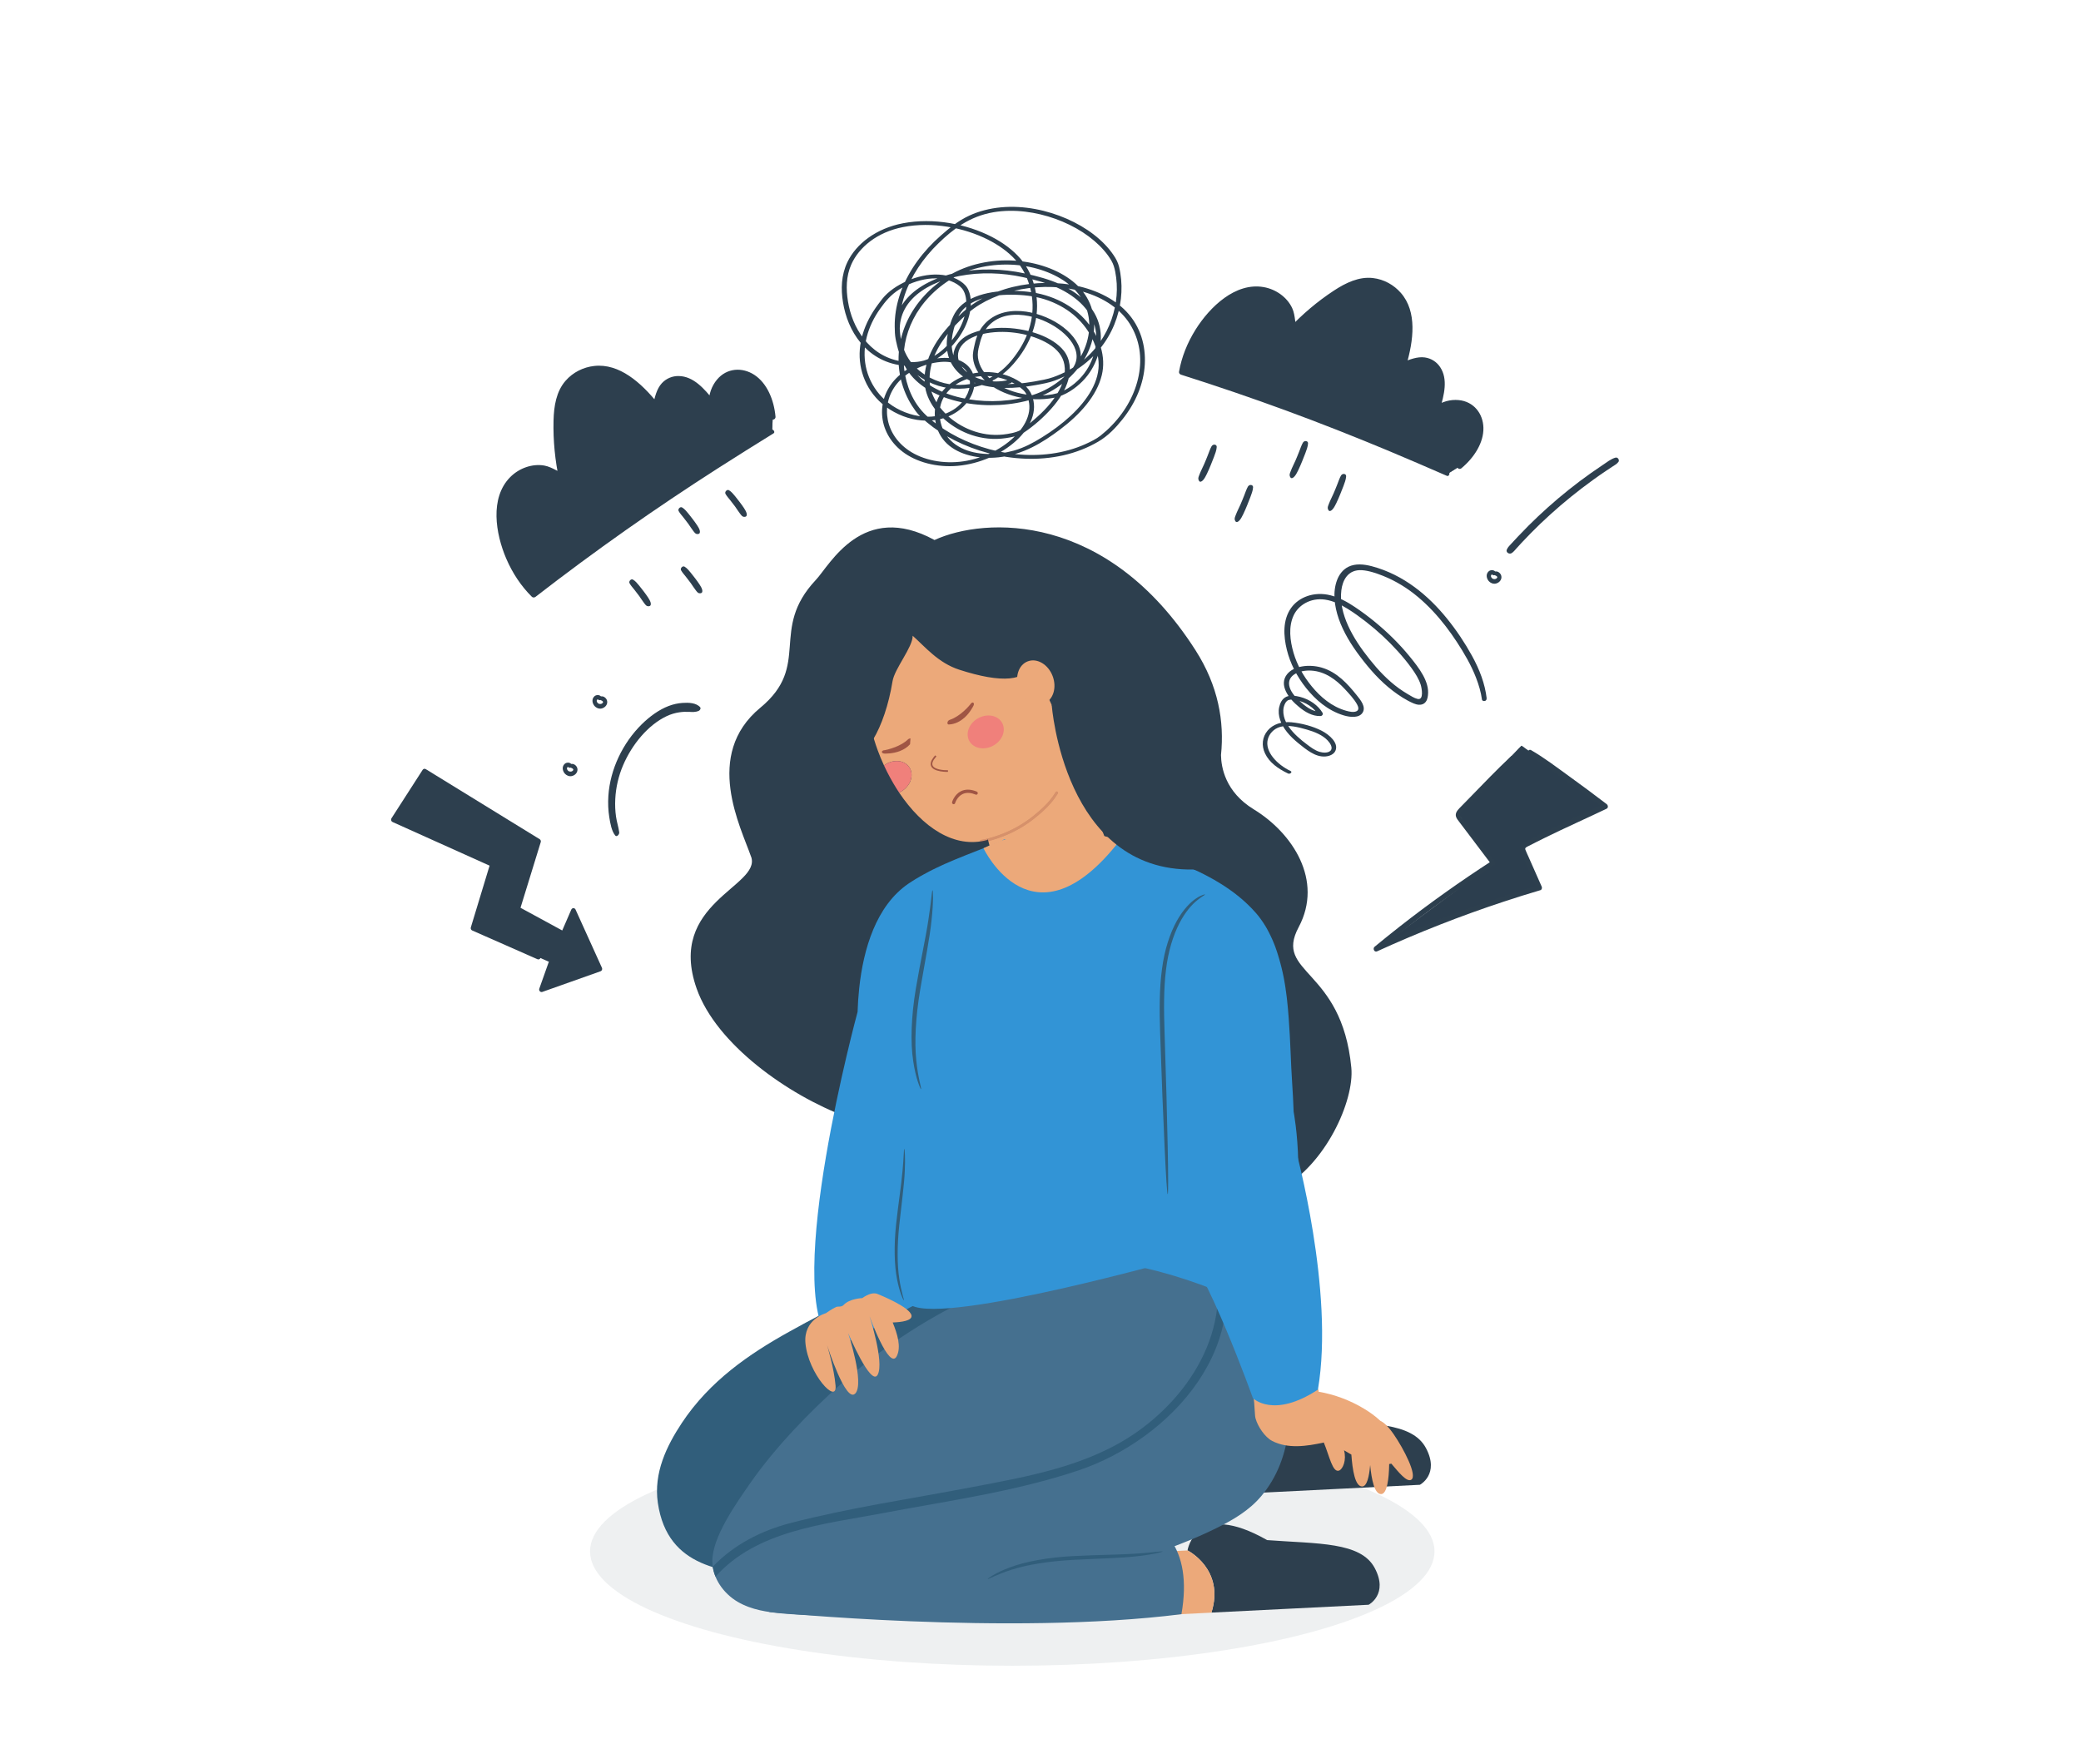
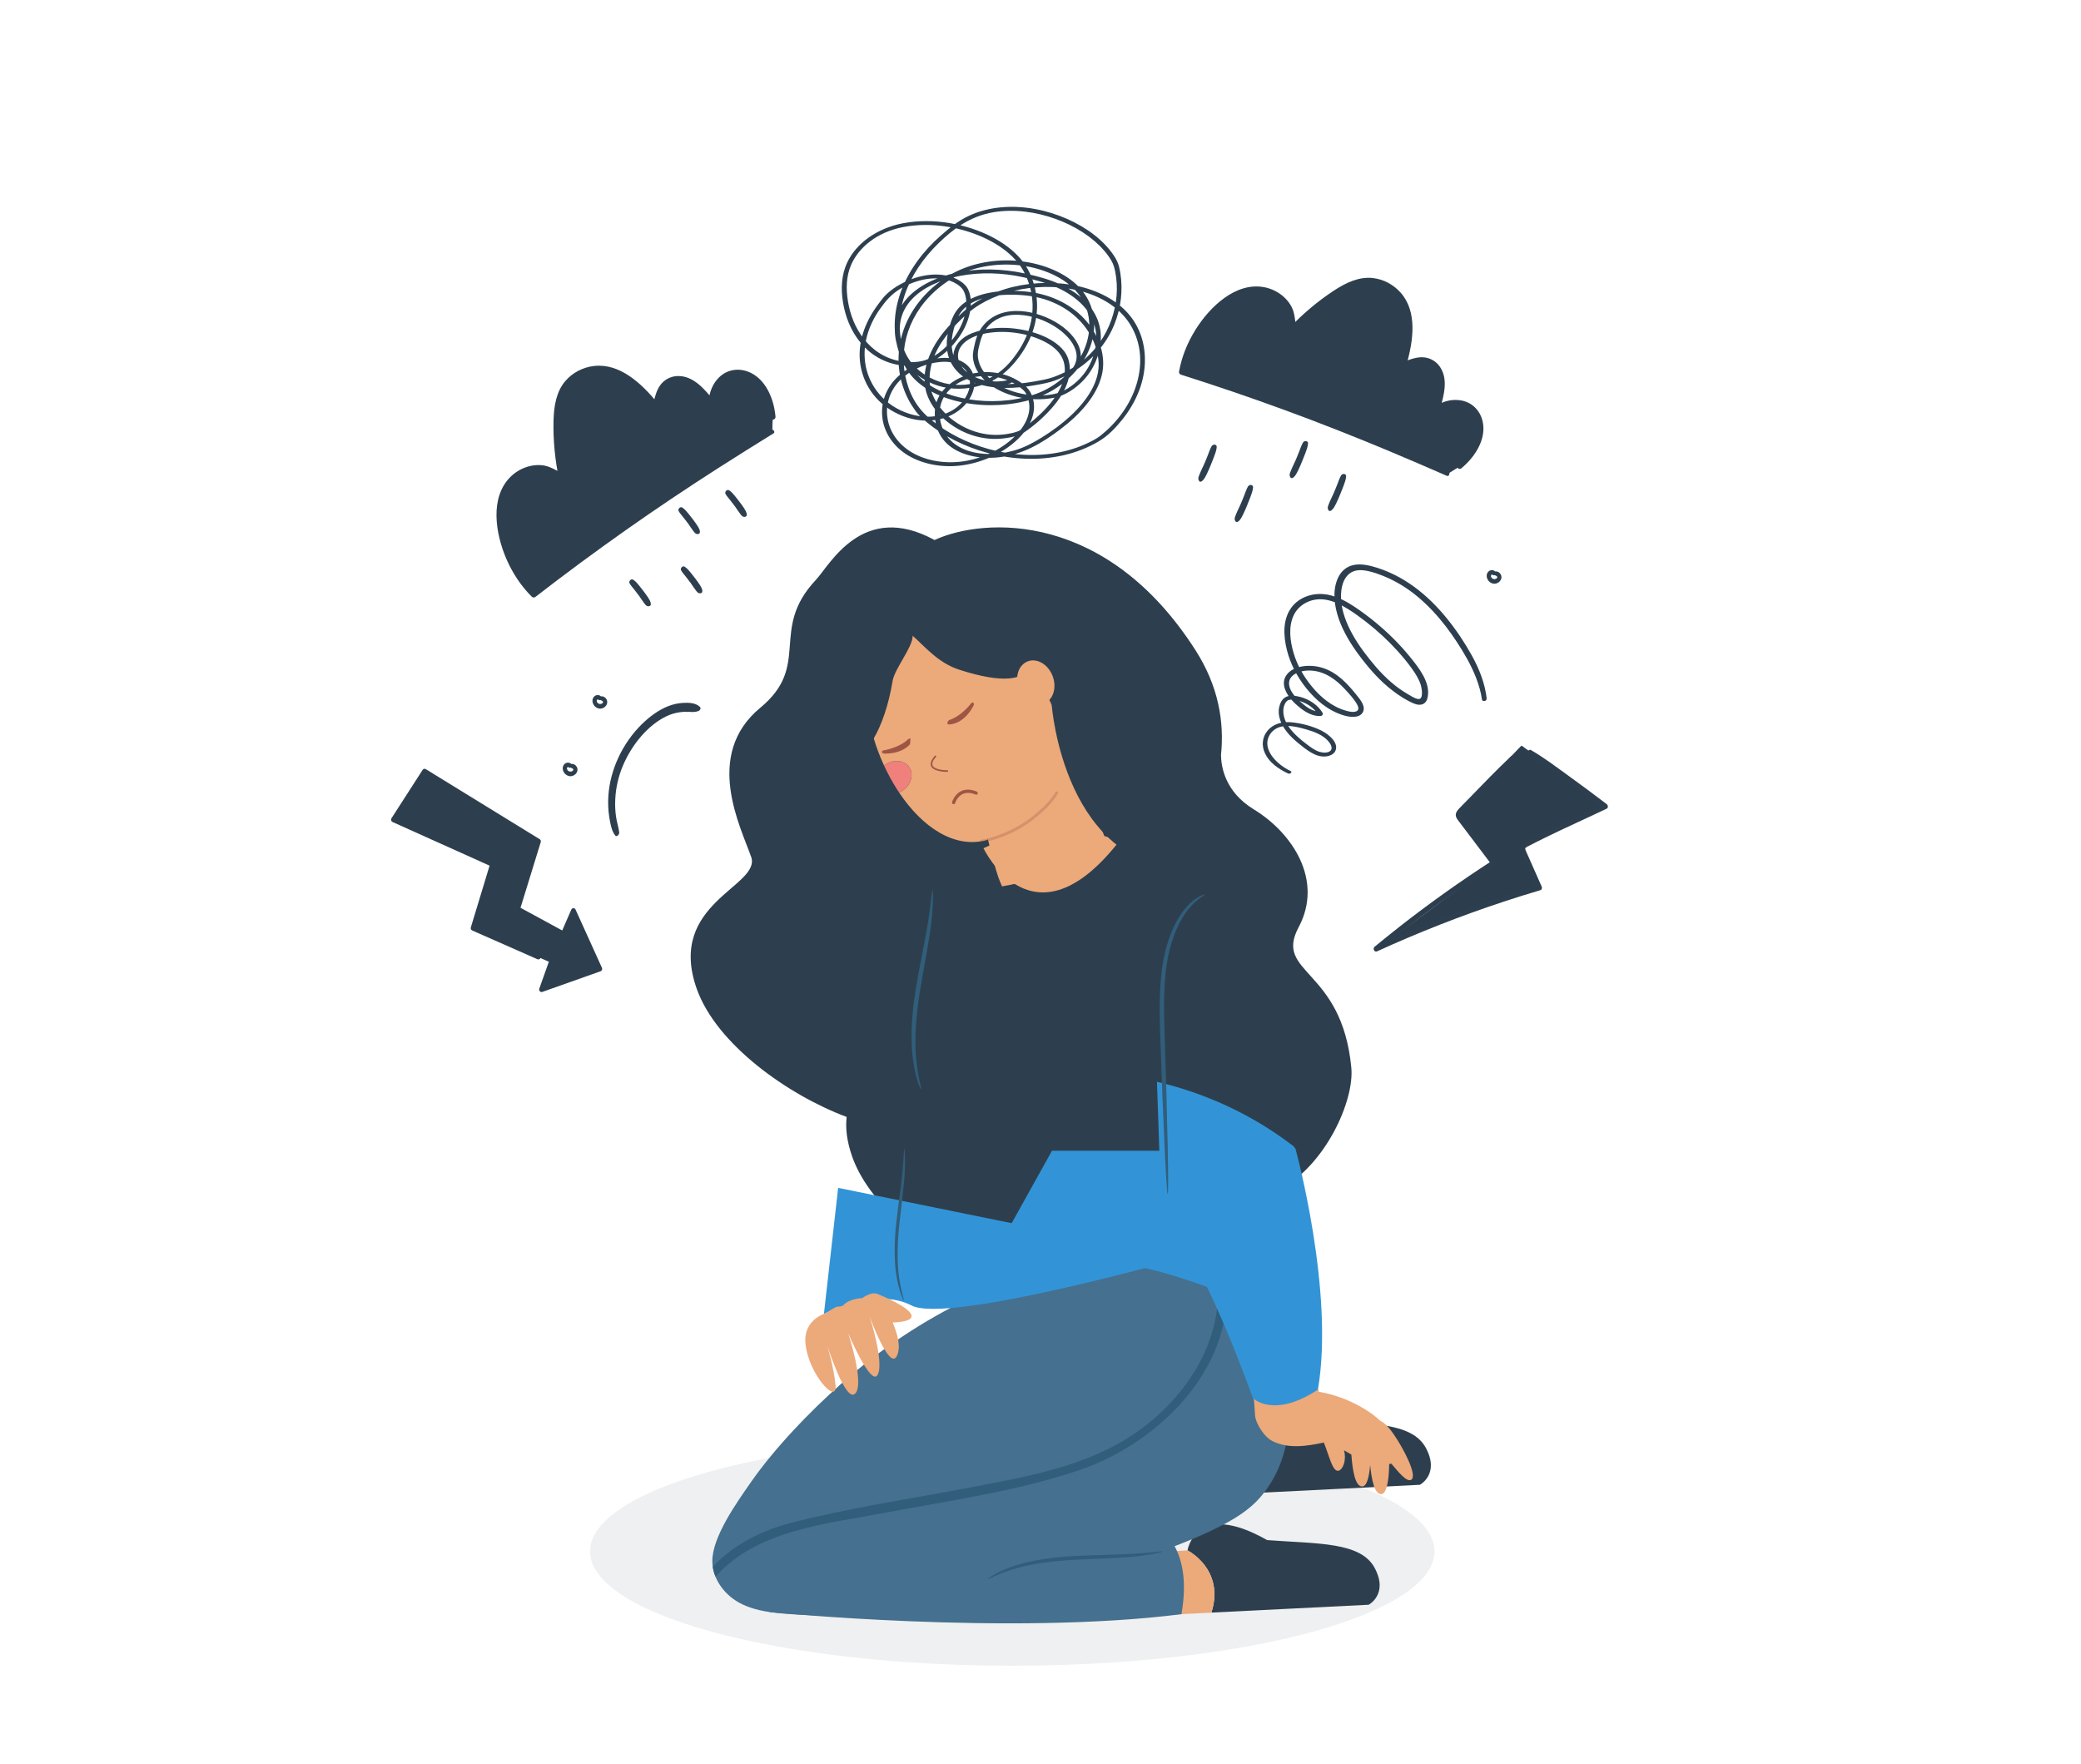
<svg xmlns="http://www.w3.org/2000/svg" id="Calque_2" version="1.1" viewBox="0 0 507.3 430">
  <defs>
    <style>
      .st0 {
        fill: none;
      }

      .st1 {
        fill: #3294d6;
      }

      .st2 {
        opacity: .5;
      }

      .st2, .st3, .st4 {
        isolation: isolate;
      }

      .st2, .st3, .st4, .st5 {
        fill: #2d3f4e;
      }

      .st3, .st6 {
        opacity: .8;
      }

      .st4 {
        opacity: .08;
      }

      .st7 {
        fill: #7f322e;
      }

      .st8 {
        fill: #45708f;
      }

      .st9 {
        fill: #f0807b;
      }

      .st10 {
        opacity: .7;
      }

      .st11 {
        opacity: .2;
      }

      .st12 {
        fill: #315e7b;
      }

      .st13 {
        fill: #eca97a;
      }

      .st14 {
        clip-path: url(#clippath);
      }
    </style>
    <clipPath id="clippath">
      <path class="st0" d="M257.58,192.92c.07,0,.14,0,.2.05.15.09.2.29.11.44-1.62,2.66-3.61,4.38-5.66,6.04-3.07,2.49-6.31,3.96-8.78,4.82-2.47.86-4.18,1.1-4.19,1.1h0c-.17.02-.32-.1-.35-.27-.02-.18.1-.34.27-.36.16-.02,3.15-.48,6.87-2.21,1.86-.87,3.9-2.05,5.87-3.65,1.96-1.61,3.87-3.24,5.42-5.79.05-.09.15-.14.24-.15v-.02Z" />
    </clipPath>
  </defs>
  <ellipse class="st4" cx="246.77" cy="378.16" rx="102.93" ry="27.88" />
  <g>
    <path class="st5" d="M301.98,348.68s1.92-12.46,19.41-2.51c12.41.93,22.81.41,26.22,6.8,3.41,6.4-1.48,8.96-1.48,8.96l-38.32,1.91c3.33-10.59-5.83-15.16-5.83-15.16h0Z" />
    <path class="st13" d="M294.5,349.05l7.48-.37s9.16,4.56,5.83,15.16l-12.54.63-.77-15.41h0Z" />
  </g>
  <path class="st5" d="M183.1,208.84c-2.49-7.21-11.71-24.79,2.25-36.33,12.57-10.4,2.05-18.96,13.56-31.18,3.39-3.6,11.36-19.29,28.9-9.7,12.28-5.63,42.03-6.97,63.66,26.92,5.52,8.64,7.03,17.32,6.18,25.49.04,2.95,1.04,9,7.97,13.23,9.46,5.77,17.06,17.3,10.96,28.74-6.11,11.44,10.52,9.88,12.84,34.24.77,8.06-6.27,23.66-17.29,29.59-19.79,10.65-23.48,6.5-23.48,6.5-4.92-2.68-3.4-1.82-7.82-4.87-4.87-3.35-10.95-5.85-14.03-2.61-6.16,6.49,4.93,19.64-4.67,25.87-9.54,6.19-47.06-11.95-54.4-32.83-1.3-3.71-1.65-6.89-1.34-9.64-14.3-5.33-31.8-17.74-36.57-31.31-7.34-20.89,15.78-24.87,13.3-32.09" />
  <g>
    <g>
      <g>
        <path class="st13" d="M258.74,178.59s-7.23-31.2-34.65-26.65c-13.82,2.29-15.1,17.35-10.13,30.93.18-.17.38-.32.59-.47-.21.15-.4.3-.59.47.46,1.26.97,2.5,1.54,3.72.17-.13.35-.25.53-.36,2.17-1.28,4.76-.82,5.78,1.03s.09,4.38-2.09,5.66c-.18.1-.35.19-.53.28,5.63,8.41,13.47,13.79,21.5,11.54l.12-.18c1.48,5.38,1.95,8.16,3.46,11.5,20.41-3.62,25.29-11.36,25.29-11.36,0,0-5-13.16-10.81-26.1h-.01Z" />
        <path class="st7" d="M219.93,191.89c-.44.18-.9.31-1.35.38.45-.08.9-.2,1.35-.38Z" />
        <path class="st9" d="M221.81,187.26c-1.02-1.85-3.61-2.31-5.78-1.03-.19.11-.36.23-.53.36.91,1.97,1.95,3.88,3.09,5.69.45-.08.9-.2,1.35-.38-.44.18-.9.31-1.35.38.2.31.4.62.6.92.18-.08.36-.17.53-.28,2.17-1.28,3.11-3.81,2.09-5.66Z" />
      </g>
      <g class="st10">
        <path class="st7" d="M230.99,187.75c-.85.02-3.17-.14-3.63-1.14-.24-.52.04-1.25.85-2.15l.07-.08-.3-.26-.07.08c-.12.14-.24.28-.34.41-.65.85-.84,1.59-.57,2.17.28.61,1.05,1.03,2.29,1.24.88.15,1.71.13,1.71.13h.1v-.4h-.11Z" />
      </g>
      <g class="st10">
        <path class="st7" d="M235.04,174.99c-.95.84-2.21,1.55-3.76,1.61-.25,0-.38-.23-.3-.55.04-.17.14-.31.25-.41.1-.09.22-.15.34-.19,1.24-.4,2.42-1.26,3.33-2.06.98-.87,1.63-1.67,1.68-1.75.05-.09.12-.17.19-.24.02-.02.04-.04.07-.05.14-.1.29-.13.41-.07.2.1.23.43.06.74-.06.11-.81,1.7-2.26,2.98" />
      </g>
      <g class="st10">
        <path class="st7" d="M219.45,183.05c-1.86.73-3.72.64-3.85.64-.35,0-.62-.18-.62-.4,0-.13.1-.25.25-.33.02,0,.04-.02.06-.03.09-.04.2-.06.31-.06.1,0,1.27-.23,2.63-.76,1.06-.42,2.23-1.02,3.09-1.85.09-.08.19-.16.31-.2.1-.04.21-.06.33-.06-.03.45-.07.92-.11,1.42-.69.78-1.56,1.29-2.42,1.63" />
      </g>
      <g class="st11">
        <g>
          <path class="st7" d="M257.58,192.92c.07,0,.14,0,.2.05.15.09.2.29.11.44-1.62,2.66-3.61,4.38-5.66,6.04-3.07,2.49-6.31,3.96-8.78,4.82s-4.18,1.1-4.19,1.1h0c-.17.02-.32-.1-.35-.27-.02-.18.1-.34.27-.36h0c.16-.02,3.15-.48,6.87-2.21,1.86-.87,3.9-2.05,5.87-3.65,1.96-1.61,3.87-3.24,5.42-5.79.05-.09.15-.14.24-.15" />
          <g class="st14">
            <g>
              <path class="st7" d="M257.38,193.02s-.03.04-.05.06c-.01.02-.02.03-.03.05.01-.02.02-.03.03-.05s.03-.04.05-.06c.05-.05.12-.08.19-.09-.07,0-.14.04-.19.09M238.98,205.28h0c.07.07.16.1.26.09-.1,0-.19-.03-.26-.09M238.89,205.08h0M239.16,204.74h0c.16-.02,3.15-.48,6.87-2.21.42-.2.86-.41,1.3-.64-.44.23-.87.45-1.3.64-3.72,1.73-6.71,2.19-6.87,2.21h0" />
              <path class="st7" d="M238.98,204.83c-.06.07-.1.16-.09.25h0v.02h0c0,.08.04.14.09.18.07.07.16.1.26.09h0s1.72-.24,4.19-1.1,5.71-2.34,8.78-4.82c.18-.15.36-.29.54-.44.14-.12.28-.23.42-.35.67-.57,1.34-1.15,1.98-1.8.93-.93,1.81-1.99,2.6-3.26.04-.06.08-.13.12-.19.01-.02.02-.04.03-.06.05-.14,0-.3-.14-.38-.02,0-.04-.02-.05-.03-.05-.02-.09-.02-.14-.02h0c-.07,0-.14.04-.19.09-.02.02-.03.04-.05.06-.01.02-.02.03-.03.05-.79,1.28-1.66,2.33-2.59,3.26s-1.84,1.69-2.8,2.48c-1.52,1.24-3.08,2.23-4.57,3.01-.44.23-.87.45-1.3.64-3.72,1.73-6.71,2.19-6.87,2.21h0c-.07,0-.13.04-.18.09" />
              <path class="st7" d="M257.91,193.35h0s-.02.04-.03.06c-.04.07-.08.13-.12.19h0c.04-.06.08-.13.12-.19.01-.02.02-.04.03-.06" />
              <path class="st7" d="M252.76,199c.14-.12.28-.23.42-.35-.14.12-.28.23-.42.35M257.76,193.6c-.79,1.27-1.67,2.32-2.6,3.26h0c.93-.93,1.81-1.99,2.6-3.26h0M257.72,192.94s.04.02.05.03c.13.08.18.24.14.38h0c.04-.12,0-.24-.08-.33-.02-.02-.04-.03-.06-.05-.02,0-.04-.02-.05-.03" />
            </g>
          </g>
        </g>
      </g>
      <g class="st10">
-         <path class="st7" d="M232.61,196.01c.11-.04.19-.13.23-.25,0-.02.47-1.55,1.8-2.19.08-.04.17-.08.26-.11.83-.31,1.82-.23,2.95.23.09.04.19.04.27,0,.1-.04.18-.12.22-.23.07-.2-.04-.43-.24-.51-1.31-.53-2.48-.61-3.48-.24-.11.04-.23.09-.34.14-1.63.8-2.16,2.58-2.18,2.66-.06.21.06.43.26.5.08.03.16.03.23,0h.02" />
+         <path class="st7" d="M232.61,196.01c.11-.04.19-.13.23-.25,0-.02.47-1.55,1.8-2.19.08-.04.17-.08.26-.11.83-.31,1.82-.23,2.95.23.09.04.19.04.27,0,.1-.04.18-.12.22-.23.07-.2-.04-.43-.24-.51-1.31-.53-2.48-.61-3.48-.24-.11.04-.23.09-.34.14-1.63.8-2.16,2.58-2.18,2.66-.06.21.06.43.26.5.08.03.16.03.23,0" />
      </g>
-       <path class="st9" d="M238.78,174.9c2.28-1.06,4.82-.36,5.65,1.58.84,1.94-.34,4.37-2.62,5.44-2.28,1.06-4.82.36-5.65-1.58-.84-1.94.34-4.37,2.62-5.44" />
    </g>
    <path class="st5" d="M239.05,142.55c-7.67-2.48-8.78-5.18-12.25-3.02-.84-1.86-4.97,1.23-6.3.88-4.31-1.16-16.68,9.96-18.55,21.47-1.87,11.51.1,21.77,4.42,22.93,4.31,1.16,9.33-7.24,11.21-18.75.51-3.12,4.94-8.3,4.91-11.09,3.04,2.69,6.18,6.61,11.4,8.29,10.25,3.31,16.53,2.91,17.52-1.83.98-4.74-2.09-15.57-12.34-18.88h-.02Z" />
  </g>
  <g>
    <path class="st5" d="M289.49,377.92s1.92-12.46,19.41-2.51c12.41.93,22.81.41,26.22,6.8,3.41,6.4-1.48,8.96-1.48,8.96l-38.32,1.91c3.33-10.59-5.83-15.16-5.83-15.16h0Z" />
    <path class="st13" d="M282.01,378.3l7.48-.37s9.16,4.56,5.83,15.16l-12.54.63-.77-15.41h0Z" />
  </g>
-   <path class="st12" d="M284.27,314.11c-1.26-4.72-5.73-7.58-9.72-9.35-3.99-1.77-8.29-2.29-12.55-2.46-23.66-.96-48.44,10.55-69.64,22.33-9.75,5.42-19.38,12.02-26.14,22.22-3.68,5.56-6.93,12.17-5.85,19.51,2.39,16.19,16.52,16.63,27.44,18.06,13.69,1.79,27.63,1,41.11-2.35,0,0,72.35-4.23,55.34-67.96h0Z" />
  <path class="st8" d="M301.87,293.81c6.19,19.65,21.37,52.12,5.59,70.89-2.9,3.45-6.77,5.73-10.68,7.67-11.82,5.88-24.55,9.25-37.23,12.38-22.53,5.57-45.56,10.54-68.59,8.57-3.82-.33-7.74-.88-11.12-2.86-3.38-1.98-6.14-5.68-6.19-9.86-.07-5.93,6.03-14.44,9.22-19.04,6-8.64,14.47-17.41,22.17-24.24,9.51-8.43,20.05-15.47,31.29-20.81l65.54-22.71h0Z" />
  <path class="st12" d="M295.81,300.37c-.56-1.28-2.3-.17-1.75,1.11,8.18,18.91-2.26,37.31-16.94,47.6-11.9,8.35-26.69,10.85-40.37,13.46-14.63,2.79-29.5,4.96-43.96,8.69-7.16,1.85-13.9,5.27-19.04,10.67.12.84.36,1.65.68,2.42,10.02-11.29,26.66-12.8,40.46-15.42,16.01-3.04,32.4-5.25,47.97-10.46,22.32-7.47,44.64-31.07,32.95-58.08h0Z" />
-   <path class="st1" d="M238.04,313.58c1.25-1.35,2.56-2.66,3.94-3.94,8.31-8.95,18.15-15.27,29.52-18.97,10.93-5.74,22.71-8.38,35.35-7.9,3.25.01,6.46.18,9.63.51-.13-7.15-1.12-12.27-1.12-12.27-.09-2.43-.21-4.87-.38-7.3-.31-4.55-.4-9.89-.81-15.33v-.03c-.05-.68-.11-1.37-.17-2.05v-.09c-.06-.67-.13-1.34-.2-2,0-.04,0-.09-.01-.13-.04-.32-.07-.64-.11-.95v-.03c-.04-.33-.08-.65-.13-.97,0-.05-.01-.11-.02-.16-.04-.3-.09-.61-.13-.91v-.06c-.05-.32-.1-.63-.15-.95,0-.06-.02-.12-.03-.18-.05-.29-.1-.59-.15-.88,0-.02,0-.05-.01-.07-.06-.31-.12-.62-.18-.92-.01-.06-.03-.13-.04-.19-.06-.28-.12-.57-.18-.85,0-.03-.01-.05-.02-.08-.07-.3-.13-.6-.21-.9-.02-.07-.03-.13-.05-.2-.07-.28-.13-.55-.21-.82,0-.03-.01-.05-.02-.08-.08-.29-.16-.58-.24-.87-.02-.07-.04-.14-.06-.21-.08-.27-.16-.54-.24-.8,0-.03-.02-.05-.02-.08-.09-.28-.18-.57-.27-.85-.02-.07-.05-.14-.07-.21-.09-.26-.18-.52-.27-.78,0-.02-.02-.05-.02-.07-.1-.27-.21-.55-.31-.82-.03-.07-.05-.13-.08-.2-.1-.25-.21-.51-.32-.76,0-.02-.02-.04-.02-.06-.12-.26-.23-.52-.36-.78-.03-.07-.06-.13-.09-.2-.12-.25-.24-.49-.36-.73,0-.02-.02-.03-.02-.05-.13-.25-.26-.5-.4-.75-.03-.06-.07-.12-.1-.19-.13-.24-.27-.47-.41-.71,0,0-.01-.02-.02-.03-.15-.24-.3-.48-.45-.71-.04-.06-.08-.12-.12-.18-.15-.23-.31-.46-.47-.68,0,0,0,0-.01-.02-.16-.23-.33-.45-.5-.67-.04-.06-.09-.11-.13-.17-.17-.22-.35-.43-.53-.64h0c-5.17-5.97-12.29-9.68-19.54-12.6-.03,0-.06-.03-.1-.04h-.02s-.07-.03-.1-.04c-.01,0-.03,0-.04-.02-.03,0-.06-.02-.1-.04-.02,0-.04-.02-.07-.03s-.06-.02-.09-.03-.06-.02-.09-.04c-.03,0-.05-.02-.08-.03-.04-.02-.08-.03-.13-.05-.01,0-.03,0-.04,0-1.86-.71-5.95-2.26-9.85-3.77h0c-3.87-1.5-7.86-1.44-8.94-2.03-6.21,1.74-12.38.95-19.14.7-1.07,0-2.13-.03-3.18-.07-.23.28-.58.43-.92.57-3.58,1.47-7.4,2.87-11.15,4.44-.02,0-.05.02-.07.03-.68.28-1.35.57-2.02.87-.05.02-.1.04-.15.06-.33.15-.66.3-.99.45,0,0-.02,0-.03.02-.31.14-.61.28-.92.43-.06.03-.12.06-.19.09-.32.15-.63.31-.95.46-.02,0-.03.02-.05.02-.29.15-.58.3-.87.45-.07.04-.14.07-.2.11-.31.16-.61.32-.91.49,0,0-.03.02-.04.02-.28.16-.57.31-.85.47-.07.04-.14.08-.21.12-.29.17-.59.34-.87.52,0,0,0,0-.02,0-.28.17-.56.34-.83.52-.07.04-.14.09-.21.13-.28.18-.56.37-.84.55-7.89,5.4-10.99,15.94-12.01,25.53-.21,1.97-.33,3.9-.39,5.73h0s-18.35,67.41-6.66,80.29c3.83,4.23,21.8-13.7,35.69-13.39l-.05.03Z" />
  <path class="st12" d="M224.52,265.49c.19-.07-.73-2.65-1.15-7.03-.47-4.37-.17-10.49.94-17.13s2.35-12.66,2.79-17.11c.49-4.45.36-7.23.23-7.23-.17,0-.31,2.74-.99,7.1-.63,4.37-1.98,10.31-3.1,17.02-1.12,6.71-1.31,13.01-.63,17.46.32,2.22.76,3.99,1.16,5.16.4,1.18.69,1.79.75,1.76h0Z" />
  <path class="st8" d="M187.43,392.93s58.52,5.86,100.58.54c5.78-33.11-31.56-25.31-31.56-25.31l-69.02,24.77h0Z" />
  <path class="st12" d="M240.76,384.9c.11.14,2.12-1.1,5.81-2.26,3.67-1.2,9.04-2.09,15.06-2.41,6.02-.32,11.53-.42,15.49-.88,3.97-.42,6.34-1.05,6.31-1.16-.04-.14-2.45.26-6.39.51-3.94.29-9.41.28-15.49.61-6.08.32-11.58,1.33-15.27,2.72-1.85.68-3.26,1.37-4.18,1.92-.92.55-1.38.9-1.34.95Z" />
  <path class="st1" d="M238.04,313.58s16.68-15.57,58.71,1.09c27.38,10.85,17.65-34.17,17.65-34.17h-57.95l-18.41,33.08h0Z" />
  <path class="st1" d="M288.25,306.64s-57.22,16.19-66.04,11.58c-8.82-4.61-21.36,2.07-21.36,2.07l3.47-30.74,83.92,17.08h.01Z" />
  <path class="st13" d="M208.5,339.68c2.31-2.51-1.74-14.72-1.74-14.72,0,0,5.59,13.25,7.21,10.12,1.62-3.13-2-14.24-2-14.24,0,0,4.84,13.39,6.65,9.71,1.1-2.23.15-5.37-1-8.19,2.14-.07,4.74-.42,4.59-1.66-.24-2.08-8.11-5.21-8.11-5.21h0c-1.04-.53-2.39-.12-3.91.93,0,0-3.1.11-4.52,1.66-.54.6-1.38.3-1.86.51-.91.4-2.48,1.51-2.48,1.51,0,0-5.53,1.48-4.98,7.34.7,7.47,7.73,15.07,7.34,10.33-.34-4.21-2.06-9.87-2.06-9.87,0,0,4.55,14.29,6.86,11.77h.01Z" />
  <path class="st12" d="M220.33,316.95c.13-.06-.63-1.98-1.11-5.29-.51-3.3-.54-7.95,0-13.03s1.2-9.7,1.34-13.1c.18-3.39-.03-5.5-.12-5.49-.12,0-.11,2.09-.43,5.43-.28,3.34-1.02,7.91-1.57,13.04-.54,5.14-.43,9.92.23,13.27.32,1.67.71,2.99,1.04,3.87.33.88.57,1.33.61,1.31h.01Z" />
  <path class="st13" d="M239.75,206.76s12.04,25.47,33.27-1.93c-11.05-3.39-22.65-3.29-33.27,1.93h0Z" />
  <path class="st5" d="M256.39,171.86s2.94,40.69,34.62,40.09c20.49,5.03,21.91,10.29,21.91,10.29,0,0-22.11-58.52-56.52-50.39h-.01Z" />
  <path class="st13" d="M248.39,167.93c1.08,2.85,3.8,4.46,6.07,3.59,2.27-.86,3.23-3.87,2.15-6.72-1.08-2.85-3.8-4.46-6.07-3.59-2.27.86-3.23,3.87-2.15,6.72h0Z" />
  <path class="st5" d="M362.42,170.25c-.4-3.55-1.74-7.06-3.59-10.41-1.73-3.14-3.78-6.22-6.14-9.13-4.42-5.44-10.45-10.62-18.28-12.69-1.95-.51-4.02-.7-5.71.14-1.4.7-2.26,1.94-2.74,3.2-1.13,2.95-.67,6.38.39,9.46,1.13,3.26,3.05,6.39,5.29,9.33,2.24,2.95,4.77,5.86,7.93,8.26,1.52,1.15,3.18,2.25,5.01,3.04.86.37,1.84.52,2.57.02.69-.48.87-1.27.95-1.99.41-3.34-2.17-6.66-4.48-9.49-2.44-2.99-5.27-5.79-8.4-8.36-1.58-1.3-3.24-2.54-4.98-3.7-1.77-1.18-3.74-2.29-5.92-2.83-3.99-.99-7.7.45-9.57,3.08-2.09,2.94-1.89,6.81-1.04,10.24.81,3.26,2.41,6.45,4.72,9.33,2.23,2.77,5.22,5.45,9.14,6.63,1.64.49,3.8.67,4.62-.7.84-1.4-.49-3.03-1.5-4.28-2.11-2.61-4.74-5.61-8.56-6.69-2.97-.84-6.74-.43-8.38,1.65-2.06,2.61.36,5.89,2.96,8,1.41,1.15,3.16,2.24,5.17,2.18.45,0,.72-.45.53-.78-1.07-1.82-3.13-3.29-5.51-3.9-1.08-.28-2.37-.45-3.33-.02-1.08.49-1.53,1.61-1.74,2.56-.44,2.04.45,4.21,1.9,6.03.78.98,1.73,1.87,2.75,2.71.97.8,1.99,1.62,3.11,2.28,1.05.63,2.28,1.08,3.54.97,1.09-.09,2.06-.57,2.42-1.4.83-1.86-1.44-3.89-3.38-4.88-2.17-1.11-4.88-1.81-7.33-2.05-2.41-.24-4.51.48-5.8,1.99-1.35,1.59-1.57,3.68-.65,5.61,1.03,2.18,3.15,3.72,5.62,4.89.46.22,1.12-.36.62-.6-3.28-1.56-6.35-4.74-5.57-7.74.35-1.33,1.41-2.57,3.02-3.03,1.99-.58,4.51.09,6.54.67,1.87.54,3.79,1.32,5.03,2.64.63.67,1.39,1.83.67,2.52-.59.57-1.8.51-2.66.25-1.13-.35-2.08-1.07-2.97-1.74-.86-.64-1.7-1.31-2.46-2.03-1.53-1.43-2.82-3.07-3.24-4.88-.23-.99-.22-1.99.18-2.9.19-.44.46-.93,1.05-1.1.54-.15,1.22-.05,1.78.06,2.35.47,4.37,1.85,5.38,3.62.18-.26.35-.52.53-.78-2.03.02-3.78-1.42-5.07-2.6-1.18-1.09-2.31-2.4-2.56-3.81-.46-2.56,2.5-3.79,5.33-3.64,3.47.18,6.2,2.32,8.23,4.51,1.06,1.15,2.26,2.42,2.97,3.71.31.57.6,1.37-.17,1.71-.7.3-1.7.08-2.45-.13-3.57-.99-6.35-3.44-8.39-5.92-2.08-2.52-3.62-5.32-4.46-8.19-.88-3.01-1.28-6.38.03-9.17,1.15-2.45,4.07-4.33,7.64-3.82,2.02.29,3.89,1.24,5.54,2.26,1.55.96,3.01,2.03,4.43,3.13,2.86,2.22,5.47,4.65,7.79,7.22,1.18,1.31,2.3,2.66,3.31,4.06.94,1.3,1.81,2.66,2.26,4.1.21.68.87,3.86-.81,3.43-.81-.2-1.62-.74-2.31-1.14-.75-.44-1.47-.91-2.16-1.4-2.85-2.06-5.16-4.57-7.2-7.13-2.08-2.6-3.95-5.34-5.24-8.21-1.26-2.8-1.99-5.76-1.63-8.61.29-2.32,1.53-5.12,5.05-4.88,1.71.12,3.52.75,5.09,1.37,1.61.64,3.14,1.42,4.58,2.3,2.88,1.76,5.35,3.93,7.53,6.24,2.26,2.4,4.19,4.97,5.92,7.61,1.83,2.79,3.5,5.68,4.65,8.66.69,1.77,1.21,3.56,1.46,5.37.04.27.41.4.69.33.34-.08.46-.37.43-.64h0l.03.02Z" />
  <g>
-     <path class="st5" d="M393.84,111.54c-1.16.33-2.18,1.17-3.16,1.82-.96.64-1.9,1.28-2.84,1.95-1.84,1.3-3.64,2.65-5.39,4.05-3.46,2.76-6.76,5.71-9.87,8.81-.87.87-1.73,1.76-2.58,2.66-.47.5-.94,1.01-1.41,1.52-.46.5-1.02,1-1.27,1.63-.27.67.61,1.22,1.2.84.48-.31.82-.77,1.19-1.18.39-.43.77-.86,1.17-1.28.74-.8,1.49-1.58,2.26-2.36,1.55-1.58,3.15-3.11,4.8-4.6,3.29-2.98,6.76-5.78,10.38-8.4,1.03-.75,2.08-1.48,3.14-2.19.51-.35,1.03-.69,1.55-1.03.54-.35,1.16-.68,1.54-1.2.29-.4-.13-1.19-.7-1.03h-.01Z" />
    <path class="st5" d="M364.49,139.29c-.29-.28-.67-.37-1.08-.28-.37.08-.65.35-.82.66-.35.65-.12,1.45.34,1.98.38.44,1.04.73,1.66.61.7-.14,1.26-.64,1.4-1.29.08-.37,0-.78-.23-1.09-.25-.35-.69-.65-1.17-.6-.16.02-.31.18-.36.32,0,.02-.02.04-.02.06.11-.1.21-.21.32-.31-.2.09-.33.19-.46.36-.06.08-.1.26,0,.33.24.16.35.18.56.27.07.03.13.07.19.11,0,0,.05.04.01,0,.02,0,.04.03.05.05.02.02.03.03.05.05.01,0,.02.02.03.04.03.03.02.02-.03-.04,0,0,.06.09.07.11.05.08-.02-.03-.02-.04,0,.02.02.04.02.06s.03.12,0,.02c-.02-.09,0-.02,0,0v.06c0,.06.02-.15,0-.02,0,.02-.01.04-.01.06,0,.07.05-.11.02-.05-.02.04-.04.09-.06.13-.03.06-.03,0,.02-.04,0,0-.03.04-.04.05-.02.03-.1.09-.1.12,0-.04.08-.07.03-.03-.02,0-.03.03-.05.04-.04.03-.08.06-.12.08-.06.04.09-.05.03-.02-.03,0-.05.02-.08.04-.05.02-.09.04-.14.05-.09.03-.01-.02.02,0h-.07s-.09.02-.13.02h-.07c-.1,0,.03,0,.03,0-.01,0-.15-.03-.17-.03-.03,0-.06,0-.08-.02-.04,0-.06-.04-.02,0s.01,0-.02,0c-.03,0-.05-.02-.08-.04-.04-.02-.08-.05-.12-.07-.05-.03-.02-.04.03.02-.02-.02-.06-.05-.08-.07l-.1-.1c-.06-.06.01.02.02.03-.01-.02-.03-.04-.04-.05-.03-.04-.06-.08-.08-.13-.01-.02-.02-.04-.03-.06-.03-.05.05.12,0,0-.02-.05-.03-.09-.05-.14-.02-.06.03-.02,0,.05v-.07s.01-.11,0-.14c.03.04-.01.12,0,.05,0-.03,0-.07.01-.1,0,0,.02-.06.02-.07-.02.08-.03.1-.02.06,0-.02.01-.03.02-.05,0-.02.02-.04.03-.06.04-.1-.07.08,0,0,.01-.02.03-.04.04-.05.07-.08-.09.06,0,0,.02,0,.04-.02.05-.04.08-.06-.1.03,0,0,.02,0,.04-.02.06-.02h.03s.04,0-.04,0h.14c.06,0-.12-.03-.03,0,.02,0,.05.02.07.02.06,0-.1-.07-.02,0,.03.02.1.08,0,0,.1.09.2.16.35.15.13,0,.27-.07.35-.16.17-.21.21-.56,0-.77h-.03Z" />
  </g>
  <path class="st5" d="M261.11,91.31c5.26-4.58.92-10.56-5.01-13.47-2.8-1.37-6.31-2.35-9.82-1.95-3.94.45-6.52,2.74-7.73,5.24-.44.91-.74,1.85-.94,2.79-.24,1.11-.53,2.17-.42,3.3.2,2.14,1.38,4.19,3.28,5.85,3.85,3.35,10.35,5.06,16.47,3.89,2.84-.54,5.33-2.39,6.94-4.02,1.78-1.8,2.94-3.86,3.66-5.97,1.5-4.38,1.08-9.02-2.34-12.86-1.7-1.9-4-3.54-6.68-4.77-2.66-1.23-5.74-2.05-8.8-2.71-5.3-1.14-11.14-1.31-16.53-.16-4.88,1.04-9.32,3.17-12.04,6.22-3.06,3.43-3.59,7.52-2.48,11.37.71,2.44,1.84,4.72,4.11,6.67,2.13,1.83,5.04,3.38,8.43,3.86,3.48.5,7.21-.14,10.18-1.53,3.2-1.49,5.34-3.77,7.08-6.11,3.8-5.13,5.18-10.96,3.86-16.59-.6-2.56-1.64-5.08-3.57-7.31-1.79-2.08-4.22-3.89-7.01-5.33-6.01-3.09-14.14-4.73-21.61-3.3-6.59,1.26-11.45,5.04-13.56,9.47-1.51,3.17-1.61,6.58-1.07,9.84.57,3.43,1.86,6.89,4.34,9.88,2.19,2.65,5.54,4.93,10.03,5.47,2.28.28,4.62.14,6.65-.72,2.22-.94,3.98-2.35,5.39-3.86,3.04-3.26,4.93-7.33,4.74-11.19-.04-.85-.2-1.71-.55-2.53-.38-.92-1.03-1.62-2.03-2.27-1.93-1.26-4.55-1.77-7.19-1.54-2.75.24-5.33,1.17-7.48,2.37-1.16.64-2.2,1.38-3.1,2.2-.92.83-1.56,1.73-2.24,2.65-3.41,4.56-5.13,9.71-4.31,14.8.8,4.9,4.03,10.01,10.43,12.46,2.82,1.08,6.23,1.47,9.33.63,1.93-.52,3.56-1.42,4.85-2.54,2.39-2.08,3.59-4.98,3.07-7.59-.48-2.41-2.63-4.52-6.35-4.7-4.7-.24-9.41,1.95-12.14,4.49-2.88,2.68-4.11,6.1-3.91,9.38.19,3.26,1.8,6.52,4.93,8.94,3.35,2.6,8.42,3.94,13.48,3.49,10.85-.97,21.12-9.58,18.09-17.21-.41-1.02-1.02-1.84-2.03-2.63-.95-.74-2.05-1.39-3.29-1.9-2.06-.84-4.46-1.25-6.87-1.08-4.97.36-9.03,2.99-10.61,6.22-.96,1.95-1.02,4.03-.65,6.05.34,1.85,1.2,3.68,2.8,5.18,2.9,2.71,7.71,3.8,12.49,3.3,6.09-.64,10.87-3.66,14.93-6.7,4.99-3.74,9.07-8.29,10.29-13.35,1.07-4.44-.49-9.23-3.68-13.05-3.14-3.76-8.26-6.62-14.56-7.29-5.47-.59-12.04-.03-15.82,3.16-2.02,1.71-2.72,3.97-3.26,6.09-.47,1.85-.65,3.76-.29,5.61.58,3.03,2.7,5.84,6.63,7.35,4.47,1.72,10,1.45,14.85.57,1.55-.28,3.23-.57,4.65-1.1,1.34-.5,2.61-1.09,3.81-1.76,2.32-1.29,4.31-2.85,5.95-4.57,3.43-3.59,5.37-7.82,6.14-12.05.38-2.09.48-4.2.29-6.29-.1-1.04-.26-2.07-.51-3.09-.25-1.01-.72-1.92-1.35-2.84-2.46-3.63-6.54-6.73-11.42-8.86-4.71-2.05-10.37-3.3-16.02-2.77-2.75.26-5.4.94-7.72,2.02-2.74,1.27-4.86,3.04-6.89,4.82-8.76,7.64-13.2,18.11-10.5,27.65.63,2.22,1.57,4.46,3.18,6.43,1.39,1.7,3.34,3.17,5.62,4.31,4.53,2.27,10.31,3.25,15.9,2.94,2.85-.16,5.69-.64,8.3-1.47,2.91-.92,5.33-2.3,7.42-3.98,4.48-3.62,7.07-8.35,7.39-13.06.28-4.2-1.23-8.46-5.22-11.64-3.56-2.84-8.64-4.64-14.07-5.02-5.73-.4-11.61.92-16,3.58-4.78,2.9-8.17,6.78-10.16,10.92-2,4.17-2.64,8.65-1.93,12.97.36,2.19,1.06,4.35,2.14,6.41.5.96,1.09,1.89,1.75,2.8.72.99,1.74,1.88,2.75,2.73,7.73,6.49,21.02,10.82,33.27,8.03,3.08-.7,5.94-1.84,8.43-3.29,2.47-1.43,4.36-3.47,5.91-5.4,3.31-4.12,5.25-8.81,5.5-13.49.24-4.44-.97-9.16-4.52-12.88-3.1-3.25-7.89-5.57-13.37-6.49-5.33-.89-11.09-.51-16.17,1.04-2.56.78-4.93,1.83-7.01,3.13-2.39,1.5-4.27,3.35-6.05,5.2-4.22,4.37-6.99,9.58-6.52,14.84.36,4.14,3.44,8.24,7.98,10.86,2.14,1.23,4.7,2.14,7.49,2.41,1.43.14,2.86.1,4.28-.11,1.39-.2,3.23-.56,4.28-1.26,2.61-1.74,4.92-3.8,6.82-5.93,1.94-2.18,3.47-4.56,4.15-7.07.63-2.31.53-4.98-1.12-7.06-1.35-1.69-3.5-3.02-5.92-3.94-4.91-1.86-11.41-2.33-16.48-.3-4.54,1.82-5.67,5.94-3.31,8.96,2.43,3.11,7.77,4.54,12.63,3.27.65-.17.71-1.11-.06-.91-4.75,1.24-9.99-.31-11.95-3.52-.89-1.47-.98-3.15.06-4.62,1.22-1.74,3.53-2.71,6.14-3.18,5.21-.94,11.17.17,15.14,2.56,2.23,1.35,3.55,3.04,3.91,5.1.42,2.39-.38,4.8-1.72,7.02-1.37,2.27-3.34,4.39-5.58,6.3-1.03.88-2.14,1.91-3.42,2.63-1.09.61-2.84.92-4.19,1.07-5.56.61-10.57-1.77-13.69-4.72-1.67-1.58-2.92-3.38-3.65-5.28-.77-2.03-.75-4.17-.34-6.25.5-2.58,1.76-5.09,3.49-7.41,1.58-2.12,3.56-4.18,5.73-6.04,6.65-5.68,18.4-7.85,28-5.08,5.1,1.47,9.07,4.28,11.29,7.77,2.49,3.92,3.03,8.36,2.2,12.62-.83,4.29-3.04,8.51-6.53,12.14-.84.88-1.77,1.72-2.77,2.52-1.04.82-2.41,1.49-3.72,2.08-2.52,1.13-5.32,1.92-8.25,2.32-11.7,1.6-23.74-2.95-30.5-9.29-3.39-3.18-4.91-7.38-5.4-11.31-.5-4.1.23-8.3,2.23-12.21,1.96-3.83,5.21-7.39,9.7-10.05,4.11-2.44,9.68-3.54,14.96-3.17,5.09.35,9.92,2.09,13.25,4.75,3.76,3.01,5.22,6.99,4.95,10.96-.3,4.39-2.66,8.79-6.78,12.19-1.96,1.61-4.23,2.96-7,3.84-2.46.78-5.09,1.26-7.77,1.42-5.25.32-10.66-.51-15-2.55-2.16-1.01-4.01-2.3-5.41-3.83-1.6-1.74-2.54-3.79-3.21-5.8-2.98-8.94.75-18.82,8.48-26.28,3.43-3.31,7.45-6.51,13.36-7.52,5.12-.87,10.49-.04,15.05,1.59,4.86,1.74,9.05,4.45,11.88,7.7.7.8,1.3,1.63,1.81,2.5s.75,1.75.94,2.69c.38,1.94.49,3.9.33,5.86-.6,7.52-5.13,16.18-15.45,19.86-1.4.5-3.06.78-4.58,1.05-1.36.24-2.74.43-4.13.53-2.33.17-4.73.13-6.98-.31-3.87-.75-6.81-2.67-8.12-5.31-1.65-3.31-.9-7.07.52-10.4.83-1.95,2.52-3.48,5.14-4.46,2.41-.89,5.19-1.2,7.87-1.2,2.82,0,5.65.31,8.21,1.12,2.69.85,5.07,2.16,6.96,3.73,3.79,3.16,5.81,7.27,6.16,11.38.4,4.78-2.71,9.48-6.78,13.27-2.07,1.93-4.46,3.7-7.05,5.3-2.09,1.29-4.21,2.46-6.82,3.2-4.16,1.17-9.09,1.21-12.78-.63-4.22-2.1-5.58-5.97-5.24-9.45.32-3.3,3.09-6.54,7.74-7.69,4.79-1.19,9.59.33,12.54,2.97.78.7,1.14,1.72,1.35,2.59.21.87.24,1.76.11,2.64-.28,1.82-1.22,3.57-2.58,5.14-2.78,3.22-7.32,5.9-12.57,6.9-4.75.9-9.83.14-13.5-2.07-3.27-1.97-5.19-4.87-5.78-7.83-.6-3,.05-6.23,2.25-8.91,2.21-2.69,6.14-4.88,10.64-5.27,3.39-.29,5.99,1.03,6.81,3.28.83,2.28-.04,4.91-1.91,6.88-1.01,1.07-2.37,1.96-4.01,2.54-2.69.95-5.77.8-8.43-.03-6.4-1.99-9.79-6.95-10.72-11.57-.95-4.76.4-9.73,3.5-14.08,1.26-1.77,2.56-3.38,4.71-4.73,1.99-1.24,4.43-2.22,7.07-2.56,2.56-.33,5.13.12,7.01,1.35.95.62,1.48,1.27,1.8,2.14.28.76.4,1.55.41,2.34.07,3.59-1.73,7.38-4.62,10.39-1.31,1.36-2.94,2.66-5.01,3.47-1.88.74-4.18.75-6.23.43-4.14-.65-7.11-2.93-9.07-5.41-2.21-2.81-3.4-6.02-3.92-9.21-.48-2.96-.48-6.08.8-8.97,1.88-4.24,6.33-7.9,12.6-9.13,7.12-1.4,14.92.13,20.7,3.04,2.67,1.35,5,3.02,6.76,4.97,1.9,2.1,2.95,4.46,3.58,6.89,1.38,5.31.23,10.82-3.17,15.73-1.61,2.32-3.66,4.7-6.77,6.19-2.84,1.35-6.45,2-9.81,1.46-3.27-.53-6.11-2.13-8.06-3.96-2.01-1.89-2.99-4.07-3.6-6.38-.93-3.54-.33-7.33,2.61-10.42,2.67-2.8,6.9-4.71,11.51-5.6,5.09-.99,10.53-.81,15.49.28,2.83.62,5.75,1.37,8.24,2.49,2.56,1.15,4.77,2.65,6.43,4.43,3.37,3.6,3.87,7.9,2.57,12.08-.63,2.02-1.71,4.02-3.38,5.75-1.53,1.59-3.87,3.34-6.63,3.81-5.83,1-12.04-.75-15.49-4.04-1.71-1.63-2.71-3.58-2.73-5.62,0-1.03.3-2.06.57-3.08.22-.84.52-1.67.97-2.47,1.24-2.22,3.7-4.01,7.26-4.17,3.27-.14,6.47.9,8.96,2.26,5.02,2.73,8.87,7.89,4.27,11.96-.47.42.3.76.77.36h-.06Z" />
  <g>
    <path class="st5" d="M370.94,181.76c-.25.02-15.51,16.58-15.51,16.58l8.55,12-28.08,20.94s24.24-10.62,39.07-14.79l-3.63-10.2,19.95-9.72-20.35-14.79v-.02Z" />
    <path class="st2" d="M370.94,181.76c-.25.02-15.51,16.58-15.51,16.58l8.55,12-28.08,20.94s24.24-10.62,39.07-14.79l-3.63-10.2,19.95-9.72-20.35-14.79v-.02Z" />
    <path class="st5" d="M368.39,184.32c-3.47,3.23-6.73,6.66-10.02,10.03-.86.88-1.73,1.76-2.58,2.64-.57.59-1.08,1.25-.85,2.06.13.46.46.85.75,1.23.37.49.75.99,1.12,1.48.69.92,1.38,1.83,2.08,2.75,1.57,2.08,3.14,4.15,4.71,6.23.05-.31.1-.62.14-.93-7.79,5.04-15.31,10.39-22.55,16.06-2.06,1.62-4.1,3.26-6.11,4.92-.48.4-.08,1.42.63,1.1,10-4.57,20.29-8.62,30.81-12.09,2.99-.99,5.99-1.93,9.01-2.82.35-.11.42-.59.31-.84-1.07-2.41-2.13-4.82-3.2-7.23-.24-.54-.5-1.08-.72-1.63-.14-.35-.2-.5.15-.76.23-.17.57-.29.83-.43,1.2-.63,2.42-1.24,3.64-1.84,4.98-2.46,10.08-4.71,15.09-7.11.49-.24.39-.86.03-1.14-3.03-2.31-6.09-4.59-9.2-6.83-3.01-2.17-6-4.47-9.25-6.34-.52-.3-1,.5-.58.83,2.99,2.31,6.17,4.43,9.24,6.66,3.07,2.22,6.1,4.48,9.1,6.78.01-.38.02-.76.03-1.14-4.26,2.03-8.55,3.99-12.79,6.04-2.12,1.03-4.22,2.09-6.32,3.17-.78.4-1.44.9-1.36,1.78.1.96.74,1.94,1.12,2.82,1.01,2.29,2.03,4.58,3.04,6.88.1-.28.2-.56.31-.84-10.63,3.15-21.07,6.87-31.22,11.14-2.88,1.21-5.74,2.47-8.57,3.77.21.37.42.73.63,1.1,7.02-5.81,14.34-11.32,21.89-16.57,2.15-1.5,4.33-2.96,6.52-4.4.34-.22.37-.64.14-.93-1.64-2.16-3.29-4.32-4.93-6.48-.8-1.04-1.59-2.09-2.39-3.13-.33-.44-1.27-1.28-1.14-1.86.1-.47.85-1.02,1.19-1.37,3.94-4.09,8.03-8.11,11.72-12.38.31-.36-.09-.71-.46-.37h0Z" />
  </g>
  <path class="st5" d="M188.22,105.16c-19.96,11.9-39.37,25.14-58.09,39.65-4.1-4.02-6.99-9.66-8.12-15.94-.58-3.23-.37-6.77,1.06-9.6,1.38-2.72,3.85-4.42,6.44-4.92,1.24-.24,2.73-.31,3.95.17.63.25,3.41,1.47,3.56,2.16-1-4.58-1.46-9.33-1.36-14.07.04-2.14.21-4.32.94-6.27,1.89-5.06,7.23-7.24,11.76-6.14s8.32,4.77,11.53,8.76c.35-1.7.73-3.47,1.73-4.75,1.59-2.03,4.34-2.18,6.47-1.1,2.14,1.08,3.81,3.14,5.42,5.14-.16-3.13,1.79-6.12,4.28-7.05,2.5-.93,5.34.05,7.28,2.14,1.95,2.09,3.04,5.17,3.31,8.28l-.16,3.54h0Z" />
  <g class="st6">
    <path class="st5" d="M188.22,105.16c-19.96,11.9-39.37,25.14-58.09,39.65-4.1-4.02-6.99-9.66-8.12-15.94-.58-3.23-.37-6.77,1.06-9.6,1.38-2.72,3.85-4.42,6.44-4.92,1.24-.24,2.73-.31,3.95.17.63.25,3.41,1.47,3.56,2.16-1-4.58-1.46-9.33-1.36-14.07.04-2.14.21-4.32.94-6.27,1.89-5.06,7.23-7.24,11.76-6.14s8.32,4.77,11.53,8.76c.35-1.7.73-3.47,1.73-4.75,1.59-2.03,4.34-2.18,6.47-1.1,2.14,1.08,3.81,3.14,5.42,5.14-.16-3.13,1.79-6.12,4.28-7.05,2.5-.93,5.34.05,7.28,2.14,1.95,2.09,3.04,5.17,3.31,8.28l-.16,3.54h0Z" />
  </g>
  <path class="st5" d="M187.98,104.67c-7.88,4.44-15.59,9.34-23.21,14.38-7.63,5.05-15.17,10.29-22.61,15.75-4.17,3.06-8.31,6.18-12.42,9.36.29,0,.59,0,.88.02-4.04-4-7.01-9.71-7.97-15.91-.49-3.16-.22-6.77,1.48-9.38,1.57-2.41,4-3.67,6.51-3.89,1.23-.11,2.32.16,3.45.68.5.23.99.48,1.47.76.18.11.36.21.52.34.07.06.15.11.21.18.03.03.08.16.03.02.32.99,1.6.37,1.39-.62-.83-3.84-1.28-7.79-1.34-11.75-.05-3.42,0-7.28,1.93-10.03,1.49-2.12,3.73-3.36,6-3.74,2.6-.43,5.15.26,7.49,1.63,2.9,1.7,5.37,4.32,7.6,7.09.36.45,1.08.07,1.19-.47.34-1.66.7-3.51,1.82-4.69.93-.98,2.25-1.28,3.46-1.14,2.98.35,5.19,3.14,7.15,5.57.39.48,1.24.02,1.22-.64-.08-2.06.75-3.96,2.09-5.22,1.41-1.33,3.29-1.64,5.01-1.14,3.8,1.1,5.97,5.45,6.41,9.86.09.89,1.39.75,1.31-.14-.37-4.08-2.06-8.14-5.15-10.17-2.92-1.91-6.7-1.74-9.12,1.16-1.27,1.52-2.05,3.59-1.98,5.76.41-.21.81-.43,1.22-.64-2.34-2.92-4.96-5.94-8.56-6-1.49-.03-2.99.54-4.11,1.74-1.28,1.39-1.76,3.47-2.16,5.42.4-.16.8-.31,1.19-.47-4.05-5.02-9.39-9.85-15.56-9.14-2.55.29-5.1,1.48-6.97,3.63-2.23,2.57-2.83,6.12-2.91,9.7-.12,4.88.37,9.74,1.39,14.47.46-.21.93-.42,1.39-.62-.3-.95-1.46-1.42-2.17-1.79-.92-.48-1.89-.95-2.88-1.12-2.88-.5-6.11.6-8.33,2.86-4.96,5.05-3.55,13.73-.92,19.85,1.54,3.57,3.65,6.72,6.24,9.28.24.24.63.21.88.02,7.23-5.6,14.57-11.02,21.99-16.25,7.41-5.22,14.91-10.24,22.48-15.09,4.5-2.89,9.04-5.71,13.57-8.52.5-.31-.17-1.15-.59-.91h0v-.05Z" />
  <g>
    <path class="st5" d="M153.46,142.16c.32.59.8,1.09,1.21,1.62.39.5.78.99,1.15,1.5.42.59.8,1.22,1.25,1.79.17.21.36.48.6.62.19.11.63.14.82-.03.24-.2.17-.6.1-.84-.12-.41-.38-.81-.61-1.18-.35-.54-.74-1.05-1.12-1.56-.34-.46-.69-.91-1.06-1.35-.44-.52-.88-1.09-1.48-1.44-.49-.29-1.1.41-.86.86h0Z" />
    <path class="st5" d="M166.02,139c.32.59.8,1.09,1.21,1.62.39.5.78.99,1.15,1.5.42.59.8,1.22,1.25,1.79.17.21.36.48.6.62.19.11.63.14.82-.03.24-.2.17-.6.1-.84-.12-.41-.38-.81-.61-1.18-.35-.54-.74-1.05-1.12-1.56-.34-.46-.69-.91-1.06-1.35-.44-.52-.88-1.09-1.48-1.44-.49-.29-1.1.41-.86.86h0Z" />
    <path class="st5" d="M165.43,124.56c.32.59.8,1.09,1.21,1.62.39.5.78.99,1.15,1.5.42.59.8,1.22,1.25,1.79.17.21.36.48.6.62.19.11.63.14.82-.03.24-.2.17-.6.1-.84-.12-.41-.38-.81-.61-1.17-.35-.54-.74-1.05-1.12-1.56-.34-.46-.69-.91-1.06-1.35-.44-.52-.88-1.09-1.48-1.44-.49-.29-1.1.41-.86.86h0Z" />
    <path class="st5" d="M176.85,120.37c.32.59.8,1.09,1.21,1.62.39.5.78.99,1.15,1.5.42.59.8,1.22,1.25,1.79.17.21.36.48.6.62.19.11.63.14.82-.03.24-.2.17-.6.1-.84-.12-.41-.38-.81-.61-1.18-.35-.54-.74-1.05-1.12-1.56-.34-.46-.69-.91-1.06-1.35-.44-.52-.88-1.09-1.48-1.44-.49-.29-1.1.41-.86.86h0Z" />
  </g>
  <g>
    <path class="st5" d="M352.88,115.5c-20.83-9.5-42.43-17.79-64.68-24.83.96-5.57,3.9-11.08,8.36-15.51,2.29-2.28,5.28-4.1,8.37-4.52,2.98-.4,5.74.64,7.6,2.46.89.87,1.78,2.04,2.08,3.29.15.65.72,3.59.25,4.09,3.15-3.38,6.74-6.42,10.63-8.99,1.76-1.16,3.62-2.25,5.6-2.76,5.15-1.31,9.92,1.8,11.57,6.09,1.65,4.29.8,9.42-.63,14.25,1.57-.67,3.22-1.35,4.81-1.26,2.53.15,4.2,2.29,4.52,4.63.32,2.34-.4,4.85-1.13,7.27,2.44-1.88,5.96-1.98,8.11-.48s2.95,4.35,2.35,7.1-2.48,5.36-4.85,7.33l-2.96,1.85h0Z" />
    <g class="st6">
      <path class="st5" d="M352.88,115.5c-20.83-9.5-42.43-17.79-64.68-24.83.96-5.57,3.9-11.08,8.36-15.51,2.29-2.28,5.28-4.1,8.37-4.52,2.98-.4,5.74.64,7.6,2.46.89.87,1.78,2.04,2.08,3.29.15.65.72,3.59.25,4.09,3.15-3.38,6.74-6.42,10.63-8.99,1.76-1.16,3.62-2.25,5.6-2.76,5.15-1.31,9.92,1.8,11.57,6.09,1.65,4.29.8,9.42-.63,14.25,1.57-.67,3.22-1.35,4.81-1.26,2.53.15,4.2,2.29,4.52,4.63.32,2.34-.4,4.85-1.13,7.27,2.44-1.88,5.96-1.98,8.11-.48s2.95,4.35,2.35,7.1-2.48,5.36-4.85,7.33l-2.96,1.85h0Z" />
    </g>
    <path class="st5" d="M353.14,115.04c-8.01-3.89-16.31-7.39-24.66-10.74-8.37-3.35-16.84-6.52-25.43-9.49-4.82-1.67-9.67-3.27-14.55-4.82.16.24.32.48.48.72.97-5.51,3.94-11.12,8.43-15.37,2.28-2.17,5.36-3.97,8.43-4.06,2.83-.09,5.22,1.18,6.8,3.09.77.94,1.17,1.97,1.38,3.18.09.53.17,1.07.21,1.61.01.2.03.41.01.62,0,.09,0,.18-.03.27,0,.05-.09.15,0,.04-.63.81.6,1.5,1.28.77,2.65-2.82,5.59-5.4,8.77-7.68,2.74-1.96,5.89-4.09,9.21-4.06,2.55.02,4.82,1.14,6.39,2.76,1.81,1.86,2.68,4.32,2.88,6.98.25,3.31-.49,6.77-1.48,10.13-.16.54.55.92,1.05.7,1.53-.65,3.24-1.4,4.82-1.16,1.31.2,2.3,1.11,2.86,2.16,1.38,2.61.37,5.96-.51,8.92-.17.59.68,1.02,1.2.63,1.63-1.22,3.63-1.61,5.4-1.23,1.87.4,3.17,1.74,3.73,3.42,1.24,3.69-1.07,7.89-4.39,10.72-.67.57.17,1.55.85.98,3.1-2.59,5.44-6.23,5.35-9.87-.08-3.43-2.35-6.4-6.05-6.74-1.95-.18-4.06.35-5.77,1.63.4.21.8.42,1.2.63,1.06-3.53,2.03-7.35.07-10.3-.81-1.22-2.11-2.12-3.72-2.35-1.85-.26-3.8.52-5.6,1.28.35.23.7.47,1.05.7,1.79-6.1,2.72-13.13-1.32-17.73-1.67-1.9-4.05-3.3-6.84-3.61-3.34-.37-6.54,1.14-9.49,3.08-4.02,2.64-7.69,5.76-10.94,9.23.43.26.86.52,1.28.77.6-.78.33-1.98.23-2.76-.13-1.01-.29-2.06-.71-2.97-1.21-2.62-3.91-4.61-6.98-5.14-6.87-1.19-13.11,4.82-16.59,10.38-2.03,3.25-3.4,6.72-4.02,10.25-.06.33.18.63.48.72,8.59,2.72,17.09,5.62,25.49,8.7,8.38,3.08,16.65,6.34,24.83,9.75,4.86,2.03,9.69,4.12,14.51,6.22.53.23.83-.78.41-.99h0v.03Z" />
  </g>
  <g>
    <path class="st5" d="M150.95,202.88c-.17-1.31-.6-2.52-.78-3.84-.2-1.38-.26-2.83-.18-4.28.14-2.78.78-5.61,1.93-8.28,2.16-5.02,6.04-9.76,10.61-11.92.98-.46,2.01-.77,3.02-.92.82-.13,1.64-.16,2.44-.12.81.04,1.54.11,2.36-.25.32-.14.56-.62.33-.88-.97-1.1-2.83-1.15-4.28-1.05-1.13.07-2.27.32-3.4.75-2.35.9-4.58,2.52-6.53,4.43-4.66,4.57-7.73,11.02-8.16,17.44-.12,1.8-.05,3.54.22,5.24.24,1.5.56,3.39,1.46,4.47.36.43,1.03-.27.96-.79h0Z" />
    <path class="st5" d="M146.5,169.74c-.29-.28-.67-.37-1.08-.28-.37.08-.65.35-.82.66-.35.65-.12,1.45.34,1.98.38.44,1.04.73,1.66.61.7-.14,1.26-.64,1.4-1.29.08-.37,0-.78-.23-1.09-.25-.35-.69-.65-1.17-.6-.16.02-.31.18-.36.31,0,.02-.02.04-.02.06.11-.1.21-.21.32-.31-.2.09-.33.19-.46.36-.06.08-.1.26,0,.33.24.16.35.18.56.27.07.03.13.07.19.11,0,0,.05.04,0,0,.02,0,.04.03.05.05l.05.05s.02.02.03.04c.03.03.02.02-.03-.04,0,0,.06.09.07.11.05.08-.02-.03-.02-.04,0,.02.02.04.02.06s.03.12,0,.02c-.02-.09,0-.02,0,0v.06c0,.06.02-.15,0-.02,0,.02,0,.04,0,.06,0,.07.05-.11.02-.05-.02.04-.04.09-.06.13-.03.06-.03,0,.02-.04,0,0-.03.04-.04.05-.02.03-.1.09-.1.12,0-.04.08-.07.03-.03-.02,0-.03.03-.05.04-.04.03-.08.06-.12.08-.06.04.09-.05.03-.02-.03,0-.05.02-.08.04-.05.02-.09.04-.14.05-.09.03,0-.02.02,0h-.07s-.09.02-.13.02h-.07c-.1,0,.03,0,.03,0,0,0-.15-.03-.17-.03-.03,0-.06,0-.08-.02-.04,0-.06-.04-.02,0s0,0-.02,0c-.03,0-.05-.02-.08-.04-.04-.02-.08-.05-.12-.07-.05-.03-.02-.04.03.02-.02-.02-.06-.05-.08-.07l-.1-.1c-.06-.06,0,.02.02.03,0-.02-.03-.04-.04-.05-.03-.04-.06-.08-.08-.13,0-.02-.02-.04-.03-.06-.03-.05.05.12,0,0-.02-.05-.03-.09-.05-.14-.02-.06.03-.02,0,.05v-.07s0-.11,0-.14c.03.04,0,.12,0,.05,0-.03,0-.07,0-.1,0,0,.02-.06.02-.07-.02.08-.03.1-.02.06,0-.02,0-.03.02-.05,0-.02.02-.04.03-.06.04-.1-.07.08,0,0,0-.02.03-.04.04-.05.07-.08-.09.06,0,0,.02,0,.04-.02.05-.04.08-.06-.1.03,0,0,.02,0,.04-.02.06-.02h.03c.05,0,.04,0-.04,0h.14c.06,0-.12-.03-.03,0,.02,0,.05.02.07.02.06,0-.1-.07-.02,0,.03.02.1.08,0,0,.1.09.2.16.35.15.13,0,.27-.07.35-.16.17-.21.21-.56,0-.77h-.03Z" />
    <path class="st5" d="M139.25,186.21c-.29-.28-.67-.37-1.08-.28-.37.08-.65.35-.82.66-.35.65-.12,1.45.34,1.98.38.44,1.04.73,1.66.61.7-.14,1.26-.64,1.4-1.29.08-.37,0-.78-.23-1.09-.25-.35-.69-.65-1.17-.6-.16.02-.31.18-.36.32,0,.02-.02.04-.02.06.11-.1.21-.21.32-.31-.2.09-.33.19-.46.36-.06.08-.1.26,0,.33.24.16.35.18.56.27.07.03.13.07.19.11,0,0,.05.04,0,0,.02,0,.04.03.05.05l.05.05s.02.02.03.04c.03.03.02.02-.03-.04,0,0,.06.09.07.11.05.08-.02-.03-.02-.04,0,.02.02.04.02.06s.03.12,0,.02c-.02-.09,0-.02,0,0v.06c0,.06.02-.15,0-.02,0,.02,0,.04,0,.06,0,.07.05-.11.02-.05-.02.04-.04.09-.06.13-.03.06-.03,0,.02-.04,0,0-.03.04-.04.05-.02.03-.1.09-.1.12,0-.04.08-.07.03-.03-.02,0-.03.03-.05.04-.04.03-.08.06-.12.08-.06.04.09-.05.03-.02-.03,0-.05.02-.08.04-.05.02-.09.04-.14.05-.09.03,0-.02.02,0h-.07s-.09.02-.13.02h-.07c-.1,0,.03,0,.03,0,0,0-.15-.03-.17-.03-.03,0-.06,0-.08-.02-.04,0-.06-.04-.02,0s0,0-.02,0c-.03,0-.05-.02-.08-.04-.04-.02-.08-.05-.12-.07-.05-.03-.02-.04.03.02-.02-.02-.06-.05-.08-.07l-.1-.1c-.06-.06,0,.02.02.03,0-.02-.03-.04-.04-.05-.03-.04-.06-.08-.08-.13,0-.02-.02-.04-.03-.06-.03-.05.05.12,0,0-.02-.05-.03-.09-.05-.14-.02-.06.03-.02,0,.05v-.07s0-.11,0-.14c.03.04,0,.12,0,.05,0-.03,0-.07,0-.1,0,0,.02-.06.02-.07-.02.08-.03.1-.02.06,0-.02,0-.03.02-.05,0-.02.02-.04.03-.06.04-.1-.07.08,0,0,0-.02.03-.04.04-.05.07-.08-.09.06,0,0,.02,0,.04-.02.05-.04.08-.06-.1.03,0,0,.02,0,.04-.02.06-.02h.03c.05,0,.04,0-.04,0h.14c.06,0-.12-.03-.03,0,.02,0,.05.02.07.02.06,0-.1-.07-.02,0,.03.02.1.08,0,0,.1.09.2.16.35.15.13,0,.27-.07.35-.16.17-.21.21-.56,0-.77h-.03Z" />
  </g>
  <g>
    <polygon class="st5" points="95.9 199.83 120.06 210.69 115.33 226.26 134.34 234.64 132.01 241.22 146.22 236.18 139.79 221.99 137.34 227.64 126.19 221.58 131.28 205.09 103.51 188.01 95.9 199.83" />
    <polygon class="st3" points="95.9 199.83 120.06 210.69 115.33 226.26 134.34 234.64 132.01 241.22 146.22 236.18 139.79 221.99 137.34 227.64 126.19 221.58 131.28 205.09 103.51 188.01 95.9 199.83" />
    <path class="st5" d="M146.79,236.1c0,.11,0,.22-.04.32-.06.16-.19.28-.34.33l-14.21,5.04c-.21.08-.44,0-.6-.16s-.21-.42-.13-.64l2.28-6.43c.11-.31.44-.47.74-.34s.45.47.34.78l-1.85,5.23,12.45-4.41-5.62-12.4-1.95,4.49c-.07.15-.18.26-.33.31-.15.05-.31.04-.45-.04l-11.15-6.07c-.25-.14-.38-.45-.29-.73l4.94-16.02-26.9-16.54-6.91,10.74,23.5,10.57c.28.12.42.45.33.75l-4.57,15.04,15.42,6.79c.29.13.44.49.32.79-.12.31-.45.45-.75.32l-15.91-7.01c-.28-.12-.42-.45-.33-.75l4.57-15.05-23.66-10.64c-.16-.07-.28-.21-.33-.39s-.02-.36.07-.51l7.6-11.81c.17-.26.5-.34.76-.18l27.77,17.08c.24.15.35.45.26.72l-4.93,16,10.17,5.53,2.21-5.09c.09-.21.29-.35.52-.35s.43.14.52.35l6.43,14.19c.02.06.04.12.05.18h0Z" />
  </g>
  <g>
    <path class="st5" d="M295.39,108.71c-.41.72-.66,1.53-.97,2.3-.29.72-.57,1.44-.89,2.16-.36.82-.79,1.62-1.11,2.46-.12.31-.29.68-.3,1.01,0,.26.16.7.41.77.3.09.65-.25.85-.49.34-.4.59-.94.83-1.41.35-.71.65-1.44.95-2.16.27-.65.54-1.31.78-1.97.29-.79.62-1.6.67-2.42.04-.67-.9-.77-1.22-.22h0v-.03Z" />
    <path class="st5" d="M304.25,118.54c-.41.72-.66,1.53-.97,2.3-.29.72-.57,1.44-.89,2.16-.36.82-.79,1.62-1.11,2.46-.12.31-.29.68-.3,1.01,0,.26.16.7.41.77.3.09.65-.25.85-.49.34-.4.59-.94.83-1.41.35-.71.65-1.44.95-2.16.27-.65.54-1.31.78-1.97.29-.79.62-1.6.67-2.42.04-.67-.9-.77-1.22-.22h0v-.03Z" />
    <path class="st5" d="M317.65,107.84c-.41.72-.66,1.53-.97,2.3-.29.72-.57,1.44-.89,2.16-.36.82-.79,1.62-1.11,2.46-.12.31-.29.68-.3,1.01,0,.26.16.7.41.77.3.09.65-.25.85-.49.34-.4.59-.94.83-1.41.35-.71.65-1.44.95-2.16.27-.65.54-1.31.78-1.97.29-.79.62-1.6.67-2.42.04-.67-.9-.77-1.22-.22h0v-.03Z" />
    <path class="st5" d="M326.94,115.85c-.41.72-.66,1.53-.97,2.3-.29.72-.57,1.44-.89,2.16-.36.82-.79,1.62-1.11,2.46-.12.31-.29.68-.3,1.01,0,.26.16.7.41.77.3.09.65-.25.85-.49.34-.4.59-.94.83-1.41.35-.71.65-1.44.95-2.16.27-.65.54-1.31.78-1.97.29-.79.62-1.6.67-2.42.04-.67-.9-.77-1.22-.22h0v-.03Z" />
  </g>
  <path class="st13" d="M319.04,331.7c-.06.37.74,3.55.68,3.89-.11.64,2.01,3.09,1.72,3.65,3.91.67,7.69,2.1,11.06,4.13,1.43.86,2.79,1.83,3.99,2.96.88.4,1.95,1.39,3.26,3.28,2.4,3.47,5.85,10.06,4.29,11.08-1.08.7-3.08-1.82-4.86-3.91-.17.04-.35.07-.53.09-.05,3.59-.51,7.25-1.93,7.32-1.65.08-2.36-3.51-2.71-7.07-.23,2.8-.78,5.18-1.92,5.22-1.75.06-2.39-4.01-2.66-7.78l-1.79-1.04c.66,2.36-.27,4.59-1.2,4.94-1.59.61-2.37-3.59-3.73-6.84-4.2.93-8.77,1.58-12.57-.37-1.81-.93-3.54-3.59-4.05-5.45-.07-.22-.12-.49-.14-.83-.09-1.88-.28-3.98-.54-6.18,5.71-.44,8.12-5.92,13.61-7.09h.02Z" />
  <path class="st1" d="M314.48,278.76c-9.5-7.14-20.66-12.32-32.44-15.06l.67,19.49c7.58,2.1-1.93,15.56,4.09,18.83.04.5.28.93.73,1.29,6.2,4.79,17.9,37.49,17.9,37.49,0,0,4.96,5.09,15.85-2.07,4.1-24.01-5.47-58.71-5.47-58.71,0,0-.21-.34-.58-.73-.22-.14-.47-.3-.76-.52h0Z" />
  <path class="st12" d="M293.79,218.03c-.01-.07-.83.07-2.16.94-1.32.86-3.13,2.6-4.75,5.51-1.61,2.89-3,6.95-3.61,11.7-.65,4.74-.64,10.04-.46,15.49.36,10.9.75,20.77,1.09,27.9.17,3.57.32,6.46.45,8.45.13,1.99.24,3.09.31,3.09.08,0,.11-1.11.11-3.12s-.04-4.9-.11-8.47c-.14-7.15-.41-17.02-.77-27.92-.18-5.43-.22-10.6.35-15.18.54-4.59,1.78-8.47,3.24-11.31,1.46-2.86,3.11-4.64,4.33-5.63,1.22-1,1.99-1.33,1.96-1.46h.02Z" />
</svg>